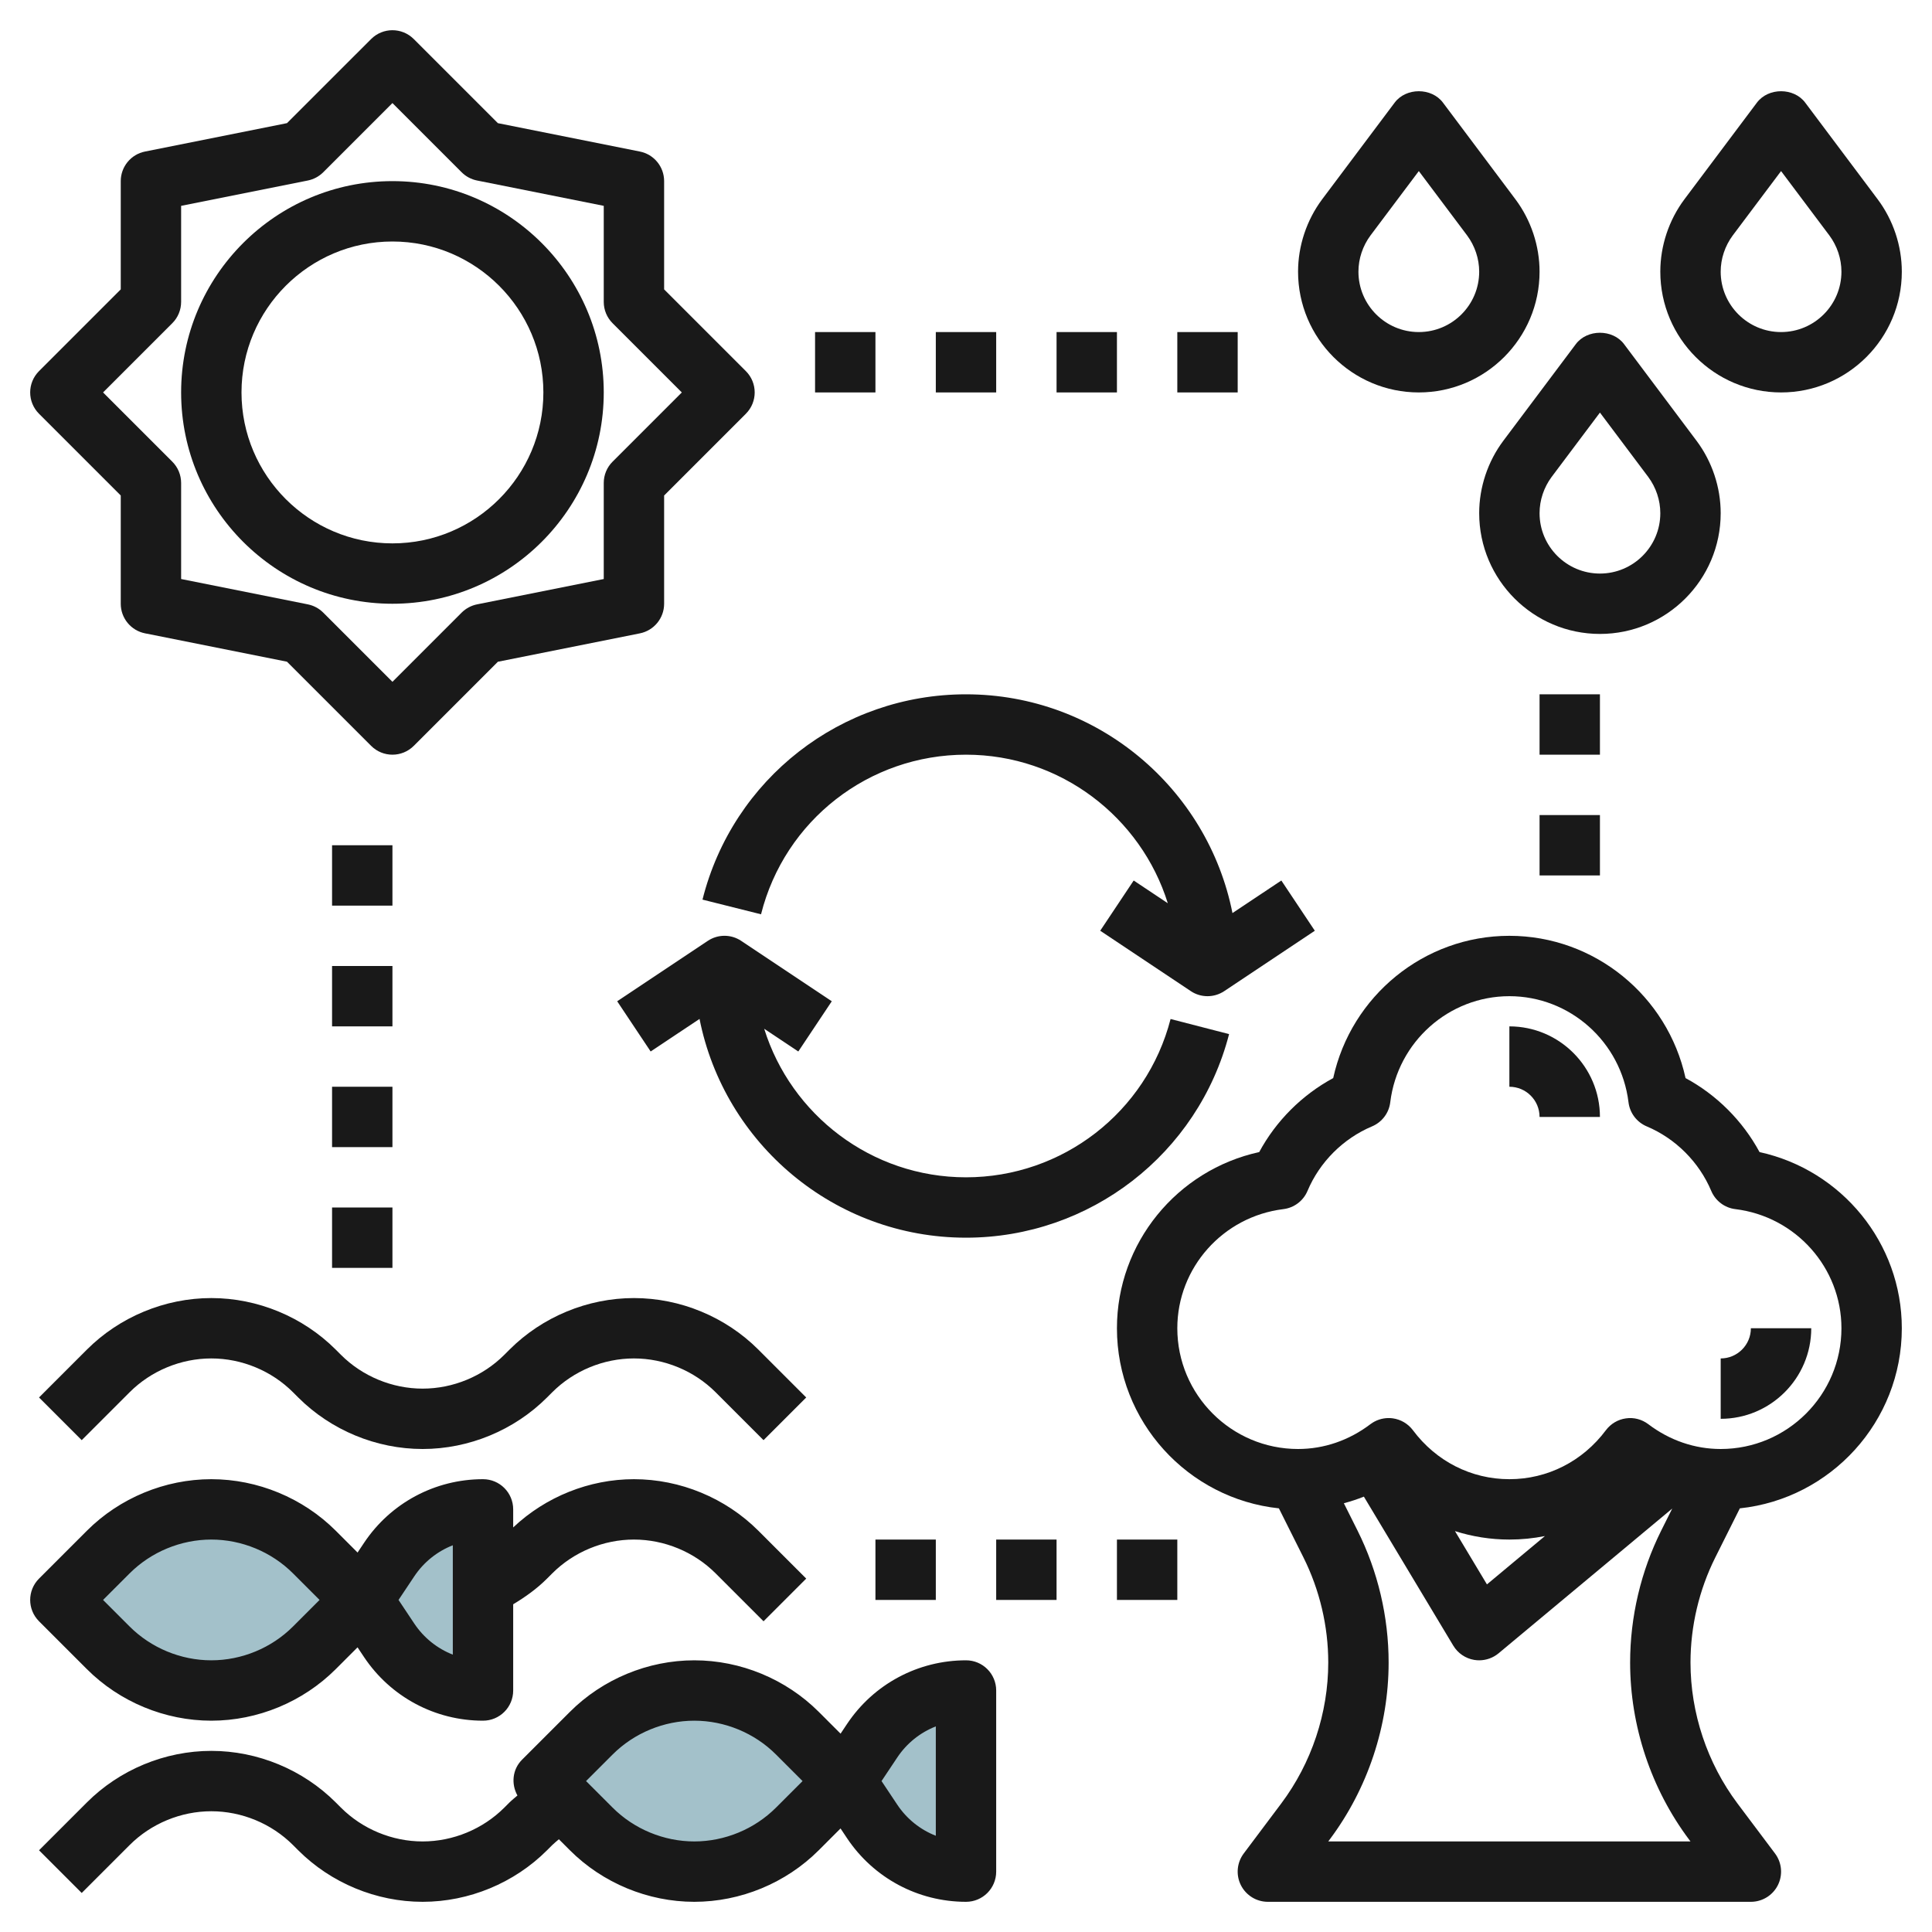
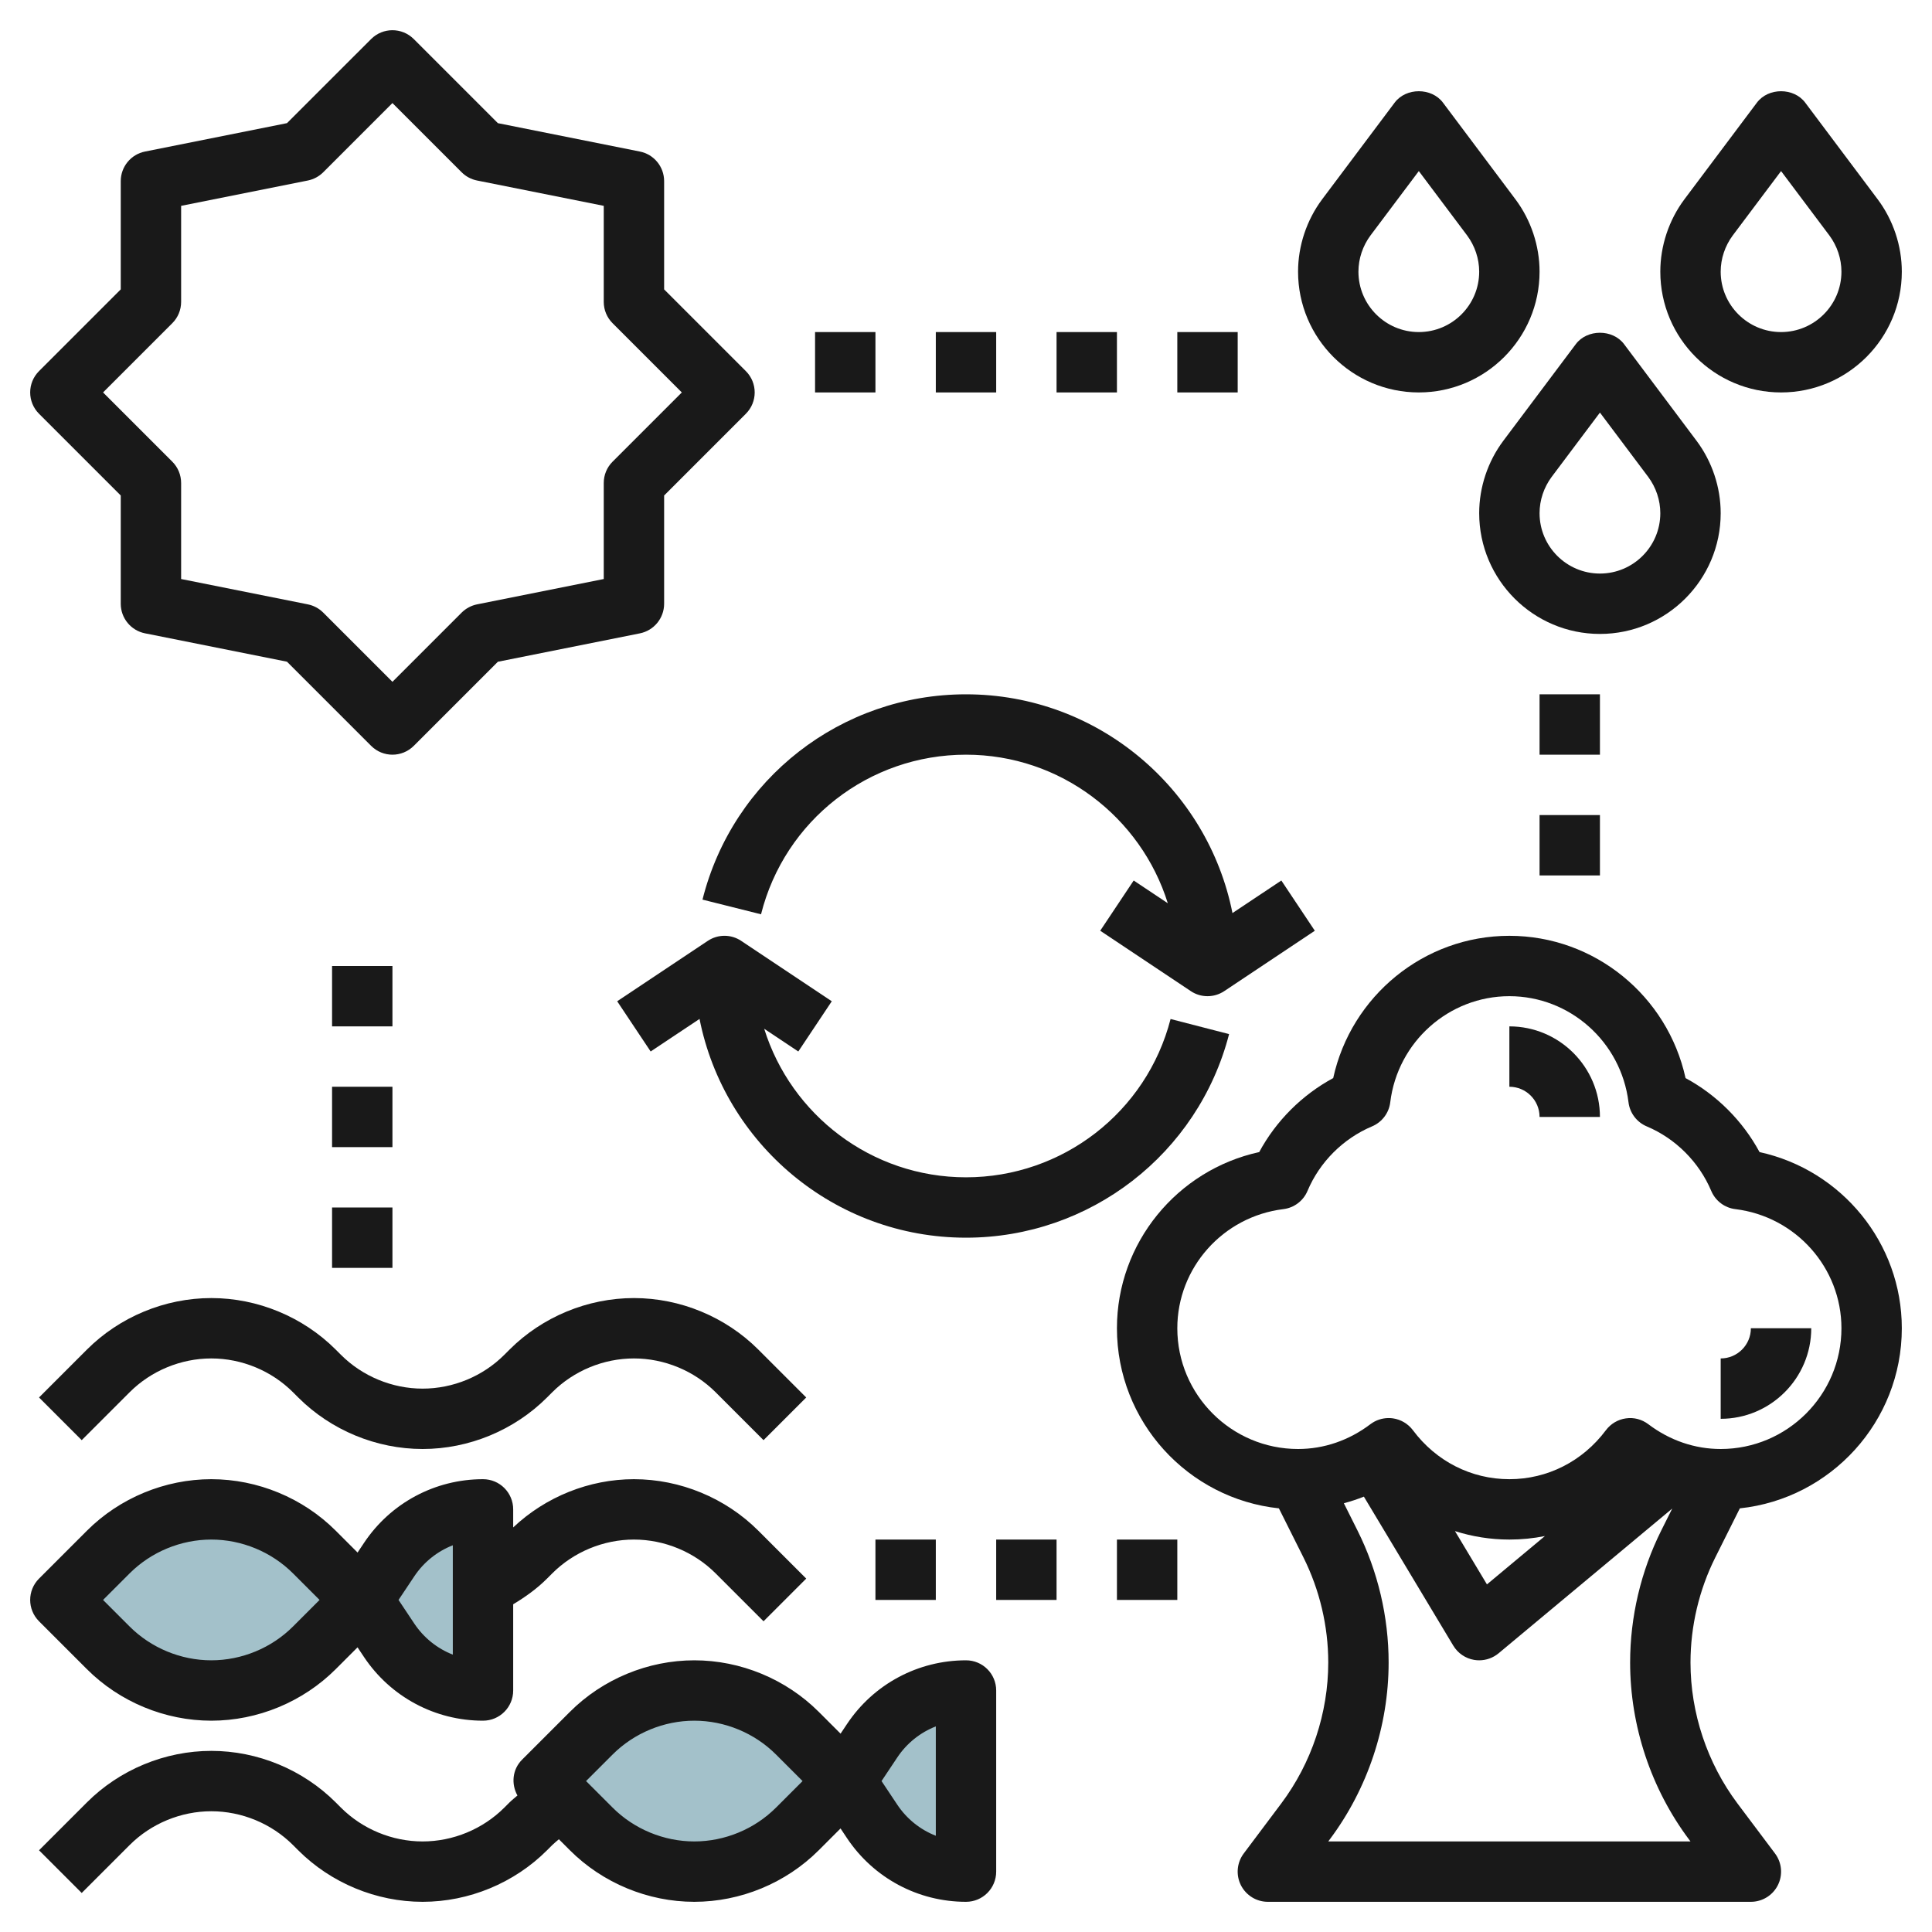
<svg xmlns="http://www.w3.org/2000/svg" id="Layer_3" enable-background="new 0 0 64 64" height="512" viewBox="0 0 64 64" width="512">
  <g>
    <path d="m12 53-1.586 1.586c-.905.905-2.133 1.414-3.414 1.414-1.281 0-2.509-.509-3.414-1.414l-1.586-1.586 1.586-1.586c.905-.905 2.133-1.414 3.414-1.414 1.281 0 2.509.509 3.414 1.414z" fill="#a3c1ca" />
    <path d="m12 53 .891-1.336c.693-1.04 1.86-1.664 3.109-1.664v6c-1.249 0-2.416-.624-3.109-1.664z" fill="#a3c1ca" />
    <path d="m28 59-1.586 1.586c-.905.905-2.133 1.414-3.414 1.414-1.281 0-2.509-.509-3.414-1.414l-1.586-1.586 1.586-1.586c.905-.905 2.133-1.414 3.414-1.414 1.281 0 2.509.509 3.414 1.414z" fill="#a3c1ca" />
    <path d="m28 59 .891-1.336c.693-1.04 1.86-1.664 3.109-1.664v6c-1.249 0-2.416-.624-3.109-1.664z" fill="#a3c1ca" />
    <g fill="#191919">
-       <path d="m13 6c-3.859 0-7 3.141-7 7s3.141 7 7 7 7-3.141 7-7-3.141-7-7-7zm0 12c-2.757 0-5-2.243-5-5s2.243-5 5-5 5 2.243 5 5-2.243 5-5 5z" />
      <path d="m21.196 5.02-4.703-.94-2.786-2.786c-.391-.391-1.023-.391-1.414 0l-2.786 2.785-4.703.941c-.467.093-.804.503-.804.98v3.586l-2.707 2.707c-.391.391-.391 1.023 0 1.414l2.707 2.707v3.586c0 .477.337.887.804.98l4.703.94 2.786 2.786c.195.196.451.294.707.294s.512-.098.707-.293l2.786-2.786 4.703-.94c.467-.094.804-.504.804-.981v-3.586l2.707-2.707c.391-.391.391-1.023 0-1.414l-2.707-2.707v-3.586c0-.477-.337-.887-.804-.98zm1.39 7.98-2.293 2.293c-.188.187-.293.441-.293.707v3.181l-4.196.839c-.193.039-.371.134-.511.273l-2.293 2.293-2.293-2.293c-.14-.14-.317-.234-.511-.273l-4.196-.839v-3.181c0-.266-.105-.52-.293-.707l-2.293-2.293 2.293-2.293c.188-.187.293-.441.293-.707v-3.181l4.196-.839c.193-.039.371-.134.511-.273l2.293-2.293 2.293 2.293c.14.14.317.234.511.273l4.196.839v3.181c0 .266.105.52.293.707z" />
      <path d="m2.879 44.707-1.586 1.586 1.414 1.414 1.586-1.586c.713-.713 1.699-1.121 2.707-1.121s1.994.408 2.707 1.121l.172.172c1.085 1.085 2.587 1.707 4.121 1.707s3.036-.622 4.121-1.707l.172-.172c.713-.713 1.699-1.121 2.707-1.121s1.994.408 2.707 1.121l1.586 1.586 1.414-1.414-1.586-1.586c-1.085-1.085-2.587-1.707-4.121-1.707s-3.036.622-4.121 1.707l-.172.172c-.713.713-1.699 1.121-2.707 1.121s-1.994-.408-2.707-1.121l-.172-.172c-1.085-1.085-2.587-1.707-4.121-1.707s-3.036.622-4.121 1.707z" />
      <path d="m7 60c1.008 0 1.994.408 2.707 1.121l.172.172c1.085 1.085 2.587 1.707 4.121 1.707s3.036-.622 4.121-1.707l.172-.172c.069-.069.147-.129.221-.193l.365.365c1.085 1.085 2.587 1.707 4.121 1.707s3.036-.622 4.121-1.707l.723-.723.214.321c.881 1.321 2.354 2.109 3.942 2.109.553 0 1-.447 1-1v-6c0-.553-.447-1-1-1-1.588 0-3.061.788-3.941 2.109l-.214.321-.723-.723c-1.086-1.085-2.588-1.707-4.122-1.707s-3.036.622-4.121 1.707l-1.586 1.586c-.323.323-.363.805-.152 1.185-.087.077-.18.147-.262.229l-.172.172c-.713.713-1.699 1.121-2.707 1.121s-1.994-.408-2.707-1.121l-.172-.172c-1.085-1.085-2.587-1.707-4.121-1.707s-3.036.622-4.121 1.707l-1.586 1.586 1.414 1.414 1.586-1.586c.713-.713 1.699-1.121 2.707-1.121zm22.723-1.781c.315-.474.764-.829 1.277-1.03v3.623c-.514-.201-.962-.557-1.277-1.03l-.521-.782zm-9.43-.098c.713-.713 1.699-1.121 2.707-1.121s1.994.408 2.707 1.121l.879.879-.879.879c-.713.713-1.699 1.121-2.707 1.121s-1.994-.408-2.707-1.121l-.879-.879z" />
      <path d="m2.879 55.293c1.085 1.085 2.587 1.707 4.121 1.707s3.036-.622 4.121-1.707l.723-.723.214.321c.881 1.321 2.354 2.109 3.942 2.109.553 0 1-.447 1-1v-2.856c.403-.243.786-.515 1.121-.851l.172-.172c.713-.713 1.699-1.121 2.707-1.121s1.994.408 2.707 1.121l1.586 1.586 1.414-1.414-1.586-1.586c-1.085-1.085-2.587-1.707-4.121-1.707-1.48 0-2.925.583-4 1.598v-.598c0-.553-.447-1-1-1-1.588 0-3.061.788-3.941 2.109l-.214.321-.723-.723c-1.086-1.085-2.588-1.707-4.122-1.707s-3.036.622-4.121 1.707l-1.586 1.586c-.391.391-.391 1.023 0 1.414zm10.844-3.074c.315-.474.764-.829 1.277-1.03v3.623c-.514-.201-.962-.557-1.277-1.03l-.521-.782zm-9.43-.098c.713-.713 1.699-1.121 2.707-1.121s1.994.408 2.707 1.121l.879.879-.879.879c-.713.713-1.699 1.121-2.707 1.121s-1.994-.408-2.707-1.121l-.879-.879z" />
      <path d="m58.287 38.164c-.558-1.033-1.418-1.894-2.451-2.451-.596-2.723-3.013-4.713-5.836-4.713s-5.24 1.99-5.836 4.713c-1.033.558-1.894 1.418-2.451 2.451-2.723.596-4.713 3.013-4.713 5.836 0 3.094 2.354 5.647 5.365 5.966l.814 1.627c.537 1.075.821 2.278.821 3.48 0 1.672-.553 3.33-1.556 4.668l-1.244 1.658c-.228.304-.264.709-.095 1.048.17.339.516.553.895.553h16c.379 0 .725-.214.895-.553.169-.339.133-.744-.095-1.048l-1.244-1.657c-1.003-1.339-1.556-2.997-1.556-4.669 0-1.202.284-2.405.821-3.48l.814-1.627c3.011-.319 5.365-2.872 5.365-5.966 0-2.823-1.99-5.24-4.713-5.836zm-14.287 22.836.044-.059c1.262-1.682 1.956-3.766 1.956-5.868 0-1.511-.356-3.023-1.032-4.375l-.451-.901c.225-.06.446-.132.663-.219l2.962 4.936c.15.25.402.423.69.472.057.009.112.014.168.014.232 0 .459-.081.641-.231l5.754-4.796-.363.725c-.676 1.352-1.032 2.864-1.032 4.375 0 2.102.694 4.186 1.956 5.869l.044.058zm4.198-10.28c.574.182 1.18.28 1.802.28.401 0 .794-.04 1.177-.116l-1.92 1.601zm8.802-2.72c-.858 0-1.688-.284-2.398-.822-.213-.161-.481-.232-.744-.192-.264.037-.501.179-.661.392-.77 1.03-1.935 1.622-3.197 1.622s-2.427-.592-3.196-1.623c-.16-.213-.397-.354-.661-.392-.047-.007-.094-.01-.141-.01-.217 0-.429.07-.604.202-.711.539-1.54.823-2.398.823-2.206 0-4-1.794-4-4 0-2.003 1.51-3.7 3.513-3.946.355-.043.661-.274.8-.604.402-.956 1.181-1.734 2.137-2.137.33-.139.562-.444.604-.8.246-2.003 1.943-3.513 3.946-3.513s3.7 1.51 3.946 3.513c.043.355.274.661.604.8.956.402 1.734 1.181 2.137 2.137.139.33.444.562.8.604 2.003.246 3.513 1.943 3.513 3.946 0 2.206-1.794 4-4 4z" />
      <path d="m57 45v2c1.654 0 3-1.346 3-3h-2c0 .552-.448 1-1 1z" />
      <path d="m50 34v2c.552 0 1 .448 1 1h2c0-1.654-1.346-3-3-3z" />
      <path d="m59.8 3.4c-.377-.504-1.223-.504-1.6 0l-2.401 3.201c-.515.689-.799 1.541-.799 2.399 0 2.206 1.794 4 4 4s4-1.794 4-4c0-.858-.284-1.71-.8-2.399zm-.8 7.6c-1.103 0-2-.897-2-2 0-.43.143-.855.399-1.2l1.601-2.133 1.6 2.132c.257.346.4.771.4 1.201 0 1.103-.897 2-2 2z" />
      <path d="m47.8 3.4c-.377-.504-1.223-.504-1.6 0l-2.401 3.201c-.515.689-.799 1.541-.799 2.399 0 2.206 1.794 4 4 4s4-1.794 4-4c0-.858-.284-1.71-.8-2.399zm-.8 7.6c-1.103 0-2-.897-2-2 0-.43.143-.855.399-1.2l1.601-2.133 1.6 2.132c.257.346.4.771.4 1.201 0 1.103-.897 2-2 2z" />
      <path d="m57 17c0-.858-.284-1.71-.8-2.399l-2.4-3.2c-.377-.504-1.223-.504-1.6 0l-2.401 3.201c-.515.688-.799 1.54-.799 2.398 0 2.206 1.794 4 4 4s4-1.794 4-4zm-6 0c0-.43.143-.855.399-1.2l1.601-2.133 1.6 2.132c.257.346.4.771.4 1.201 0 1.103-.897 2-2 2s-2-.897-2-2z" />
      <path d="m27 11h2v2h-2z" />
      <path d="m31 11h2v2h-2z" />
      <path d="m35 11h2v2h-2z" />
      <path d="m39 11h2v2h-2z" />
      <path d="m51 23h2v2h-2z" />
      <path d="m51 27h2v2h-2z" />
      <path d="m33 51h2v2h-2z" />
      <path d="m37 51h2v2h-2z" />
      <path d="m29 51h2v2h-2z" />
-       <path d="m11 28h2v2h-2z" />
      <path d="m11 32h2v2h-2z" />
      <path d="m11 36h2v2h-2z" />
      <path d="m11 40h2v2h-2z" />
      <path d="m23.271 29.801 1.939.486c.783-3.113 3.574-5.287 6.79-5.287 3.136 0 5.797 2.074 6.685 4.921l-1.13-.753-1.109 1.664 3 2c.167.112.361.168.554.168s.387-.056.555-.168l3-2-1.109-1.664-1.619 1.079c-.819-4.126-4.464-7.247-8.827-7.247-4.134 0-7.724 2.797-8.729 6.801z" />
      <path d="m40.715 34.256-1.938-.5c-.796 3.088-3.584 5.244-6.777 5.244-3.136 0-5.797-2.074-6.685-4.921l1.13.753 1.109-1.664-3-2c-.336-.225-.773-.225-1.109 0l-3 2 1.109 1.664 1.619-1.079c.819 4.126 4.464 7.247 8.827 7.247 4.106 0 7.689-2.773 8.715-6.744z" />
    </g>
  </g>
</svg>